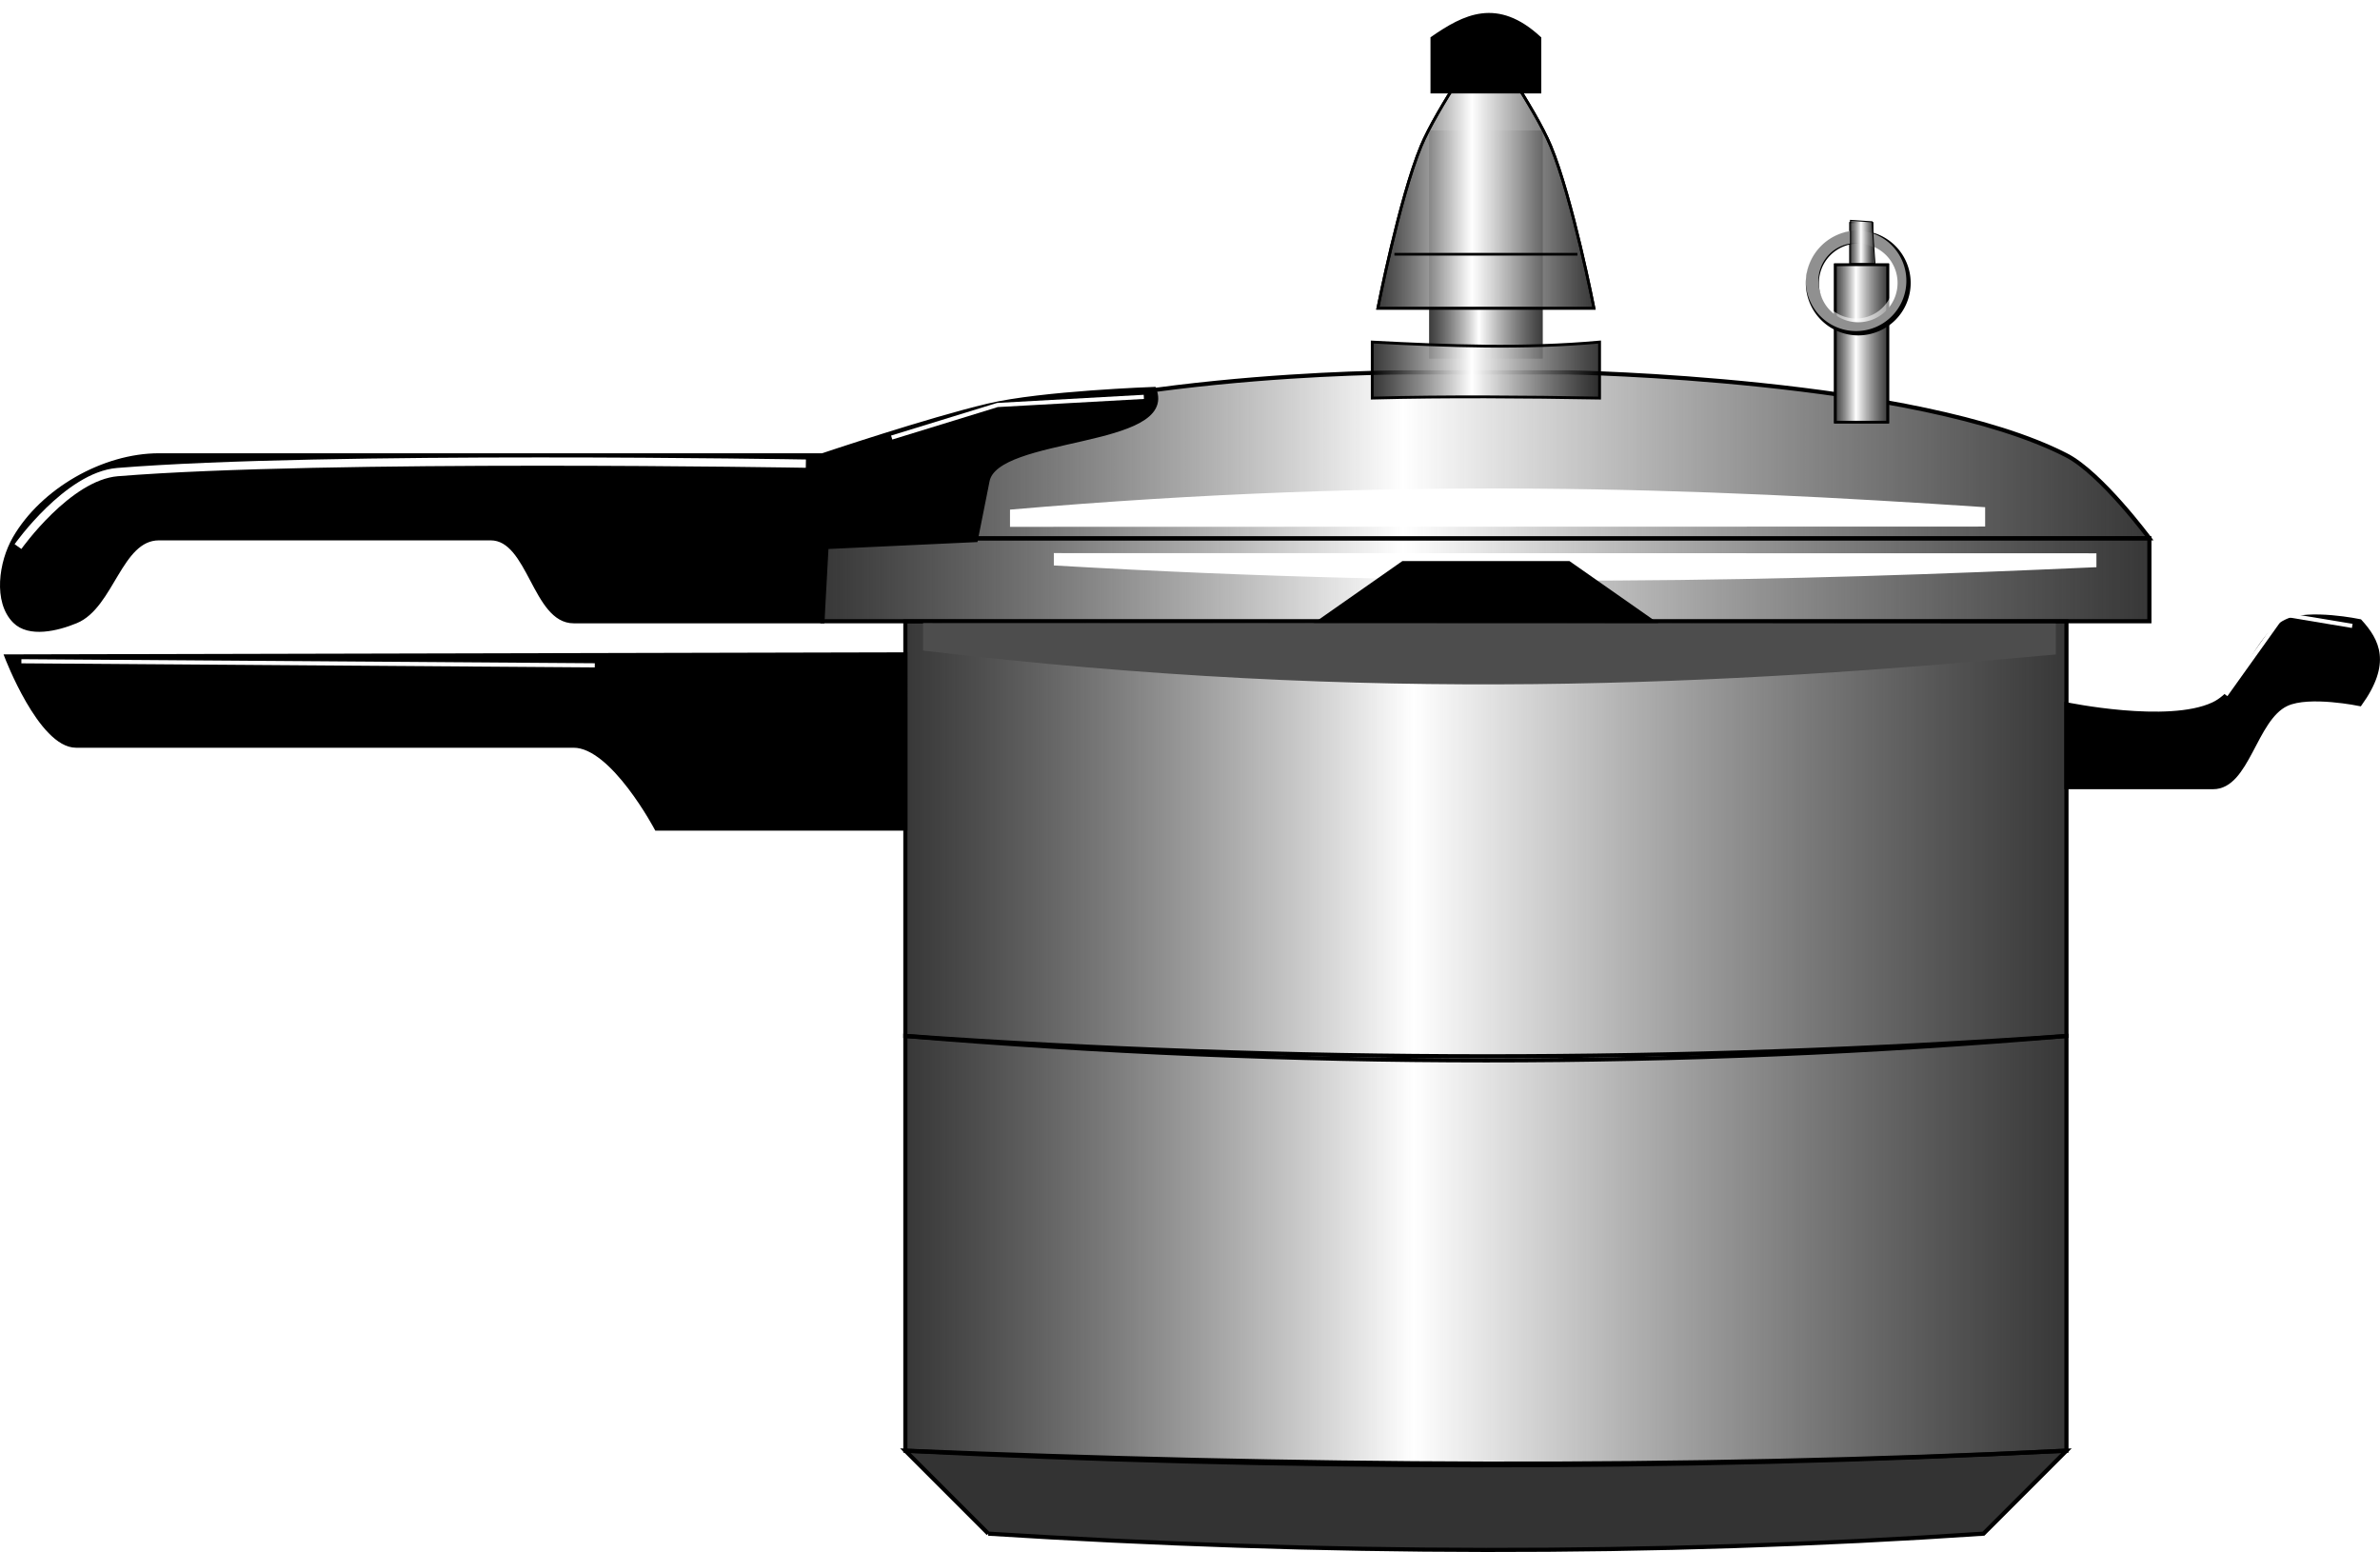
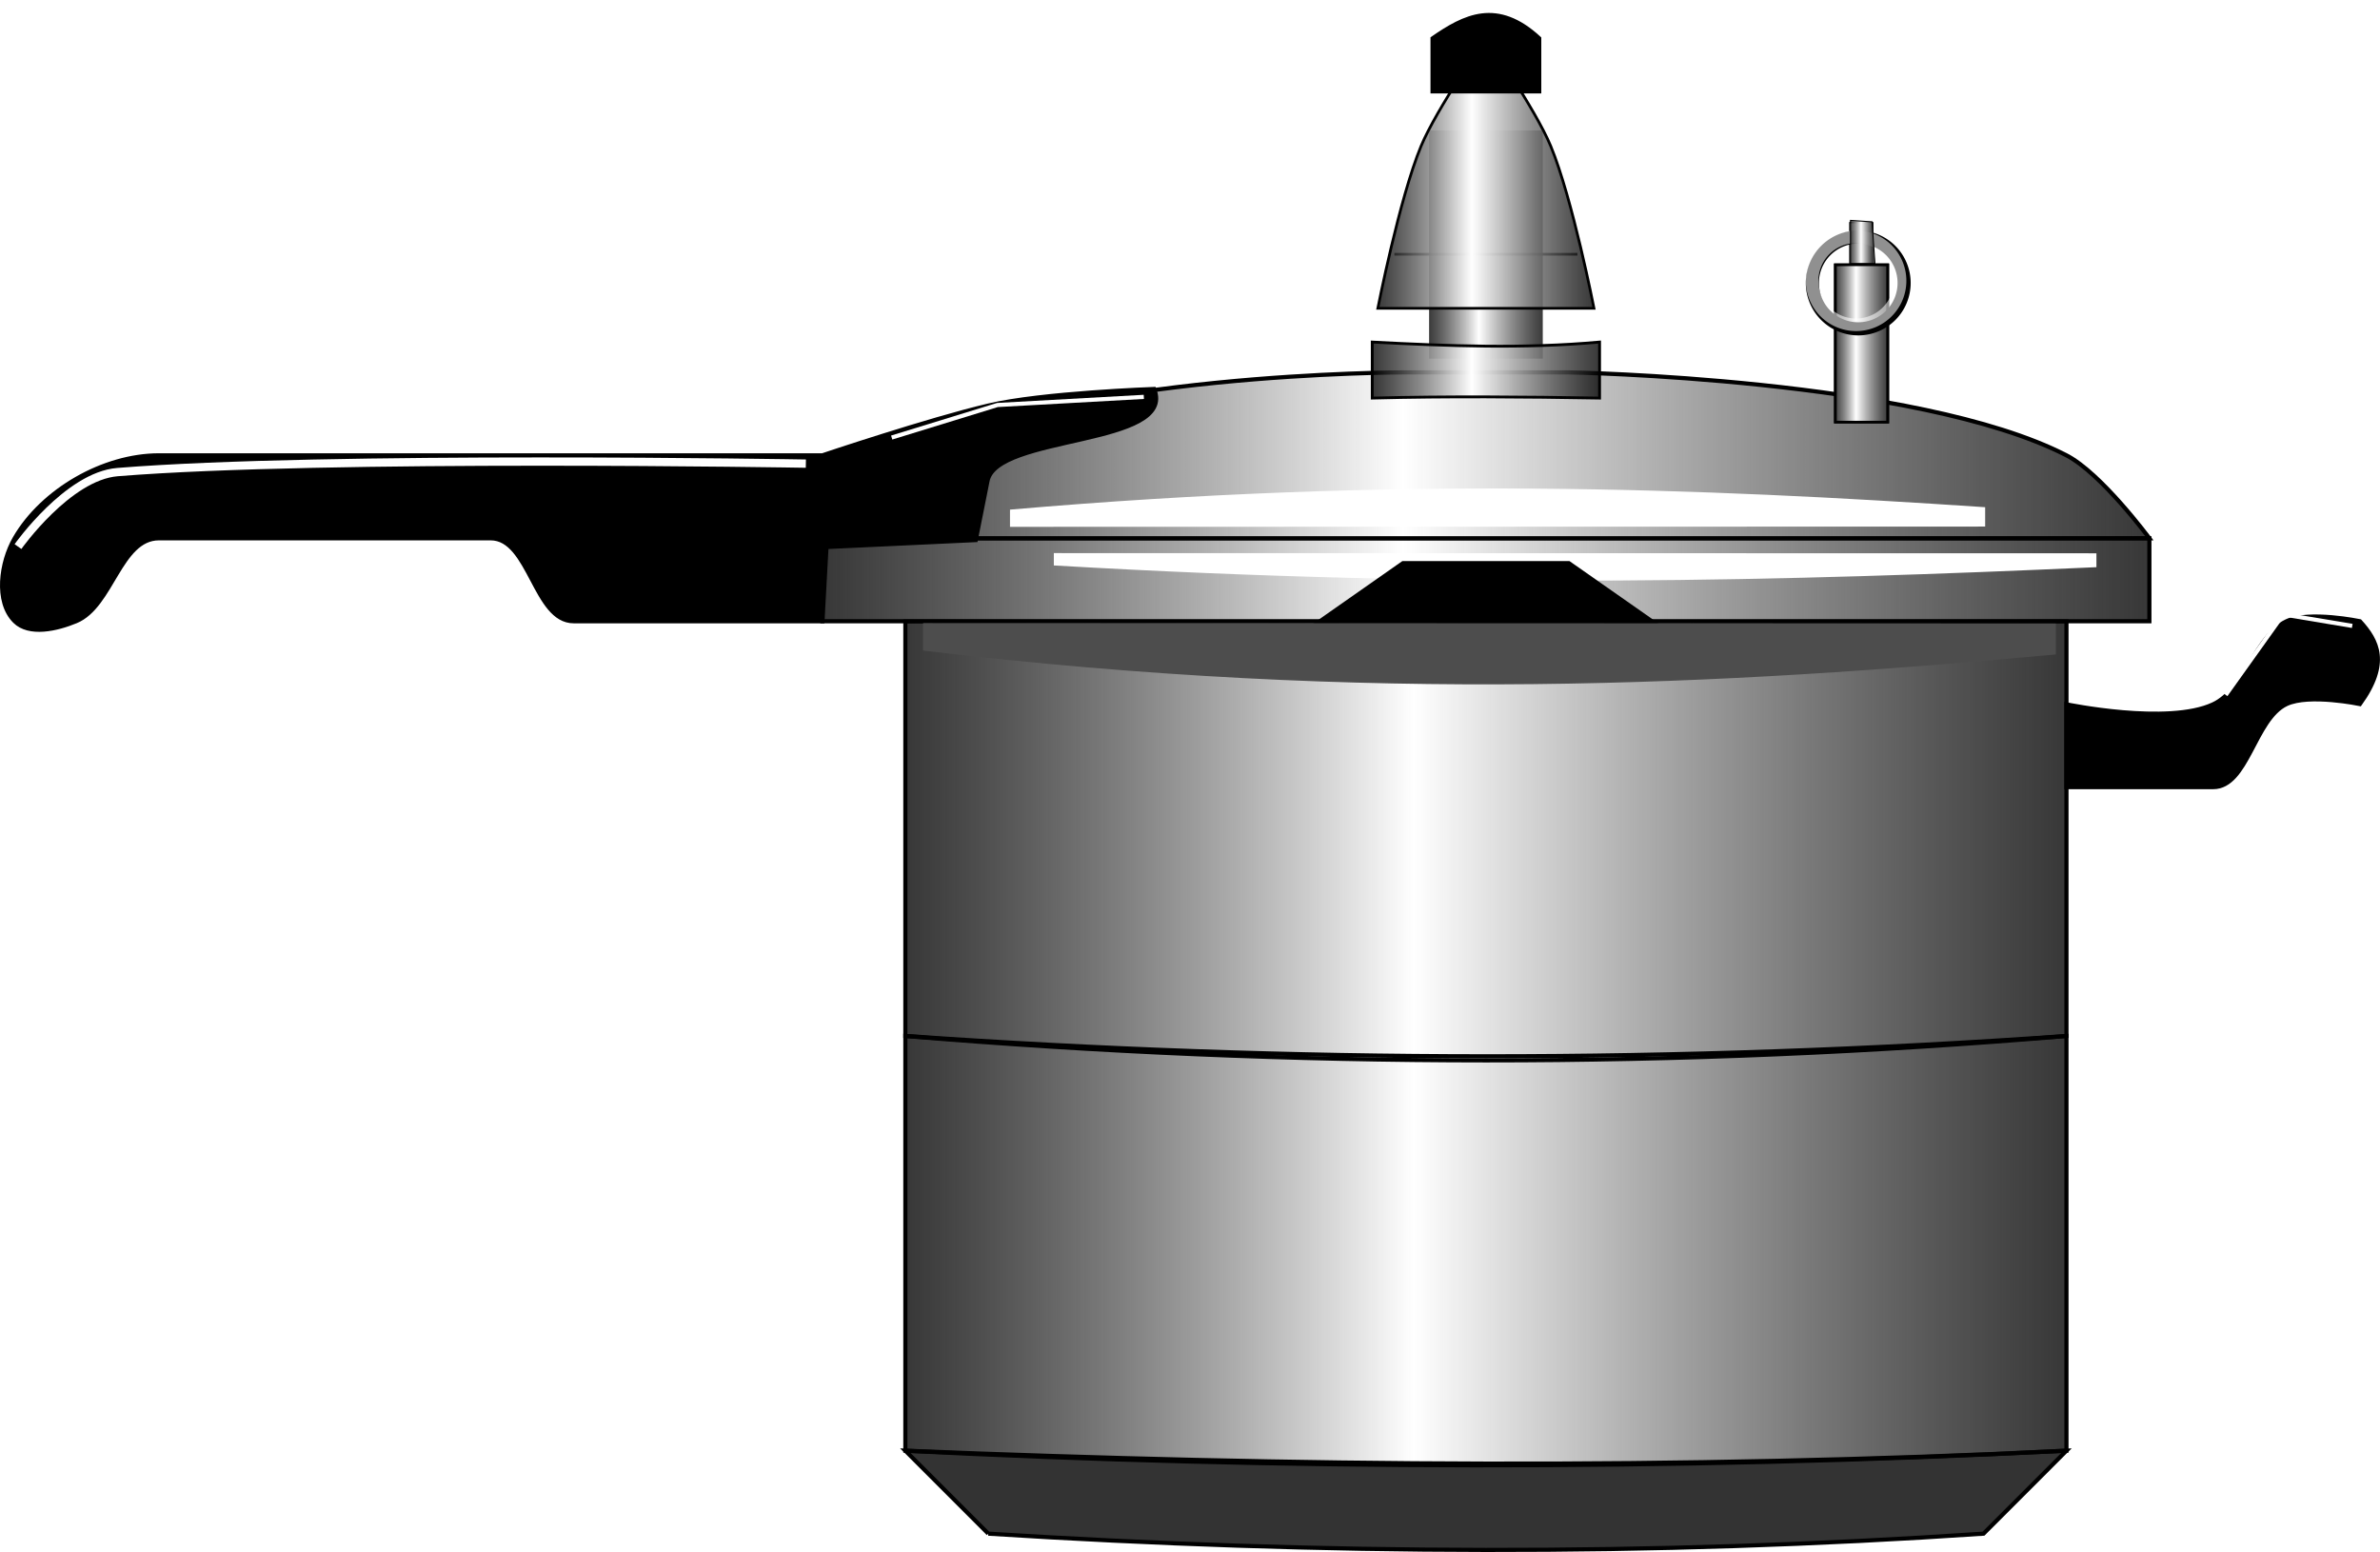
<svg xmlns="http://www.w3.org/2000/svg" xmlns:xlink="http://www.w3.org/1999/xlink" width="161.98mm" height="105.61mm" version="1.1" viewBox="0 0 573.94 374.21">
  <defs>
    <linearGradient id="a">
      <stop stop-opacity=".784" offset="0" />
      <stop stop-color="#fff" offset=".438" />
      <stop stop-opacity=".784" offset="1" />
    </linearGradient>
    <linearGradient id="b">
      <stop stop-opacity=".784" offset="0" />
      <stop stop-color="#fff" offset=".438" />
      <stop stop-opacity=".784" offset="1" />
    </linearGradient>
    <linearGradient id="m" x1="-360.5" x2="-339.5" y1="302.36" y2="302.36" gradientTransform="matrix(-.632 0 0 .632 227.64 -108.35)" gradientUnits="userSpaceOnUse">
      <stop stop-opacity=".784" offset="0" />
      <stop stop-color="#fff" offset=".594" />
      <stop stop-opacity=".784" offset="1" />
    </linearGradient>
    <linearGradient id="l" x1="-360.5" x2="-339.5" y1="302.36" y2="302.36" gradientTransform="matrix(-.278 0 0 .278 351.57 -22.031)" gradientUnits="userSpaceOnUse">
      <stop offset="0" />
      <stop stop-opacity="0" offset="1" />
    </linearGradient>
    <linearGradient id="k" x1="-681.21" x2="-358.79" y1="452.36" y2="452.36" gradientTransform="translate(878.33 -342.57)" gradientUnits="userSpaceOnUse" xlink:href="#b" />
    <linearGradient id="j" x1="-680.5" x2="-359.5" y1="482.36" y2="482.36" gradientTransform="translate(878.33 -342.57)" gradientUnits="userSpaceOnUse" xlink:href="#a" />
    <linearGradient id="i" x1="-660.5" x2="-379.5" y1="542.36" y2="542.36" gradientTransform="translate(878.33 -342.57)" gradientUnits="userSpaceOnUse" xlink:href="#a" />
    <linearGradient id="h" x1="-660.5" x2="-379.5" y1="642.36" y2="642.36" gradientTransform="translate(878.33 -342.57)" gradientUnits="userSpaceOnUse" xlink:href="#b" />
    <linearGradient id="d" x1="-480.61" x2="-399.39" y1="182.18" y2="182.18" gradientTransform="matrix(.652 0 0 .652 645.09 -77.099)" gradientUnits="userSpaceOnUse" xlink:href="#b" />
    <linearGradient id="g" x1="-570.16" x2="-536.11" y1="240.42" y2="240.42" gradientTransform="matrix(.825 0 0 .825 814.7 -129.39)" gradientUnits="userSpaceOnUse" xlink:href="#a" />
    <linearGradient id="f" x1="-586.77" x2="-519.5" y1="266.58" y2="266.58" gradientTransform="matrix(.825 0 0 .825 814.7 -129.39)" gradientUnits="userSpaceOnUse" xlink:href="#a" />
    <filter id="o" x="-.006" y="-.852" width="1.012" height="2.704" color-interpolation-filters="sRGB">
      <feGaussianBlur stdDeviation="0.348" />
    </filter>
    <filter id="n" x="-.013" y="-.117" width="1.025" height="1.234" color-interpolation-filters="sRGB">
      <feGaussianBlur stdDeviation="1" />
    </filter>
    <filter id="c" x="-.054" y="-.532" width="1.109" height="2.064" color-interpolation-filters="sRGB">
      <feGaussianBlur stdDeviation="3.446" />
    </filter>
    <linearGradient id="e" x1="445.75" x2="452.68" y1="58.323" y2="58.323" gradientUnits="userSpaceOnUse" xlink:href="#a" />
  </defs>
  <path d="m238.33 369.79-20-20c89.35 4.51 183.26 4.873 280 0l-20 20c-80 5.41-160 5.049-240 0z" fill="#333" fill-rule="evenodd" stroke="#000" stroke-width="1px" />
  <path d="m218.33 349.79v-100c93.333 7.802 186.67 7.889 280 0v100c-93.333 4.55-186.67 3.744-280 0z" fill="url(#h)" fill-rule="evenodd" stroke="#000" stroke-width="1px" />
  <path d="m218.33 249.79v-100h280v100c-93.333 6.574-186.67 6.502-280 0z" fill="url(#i)" fill-rule="evenodd" stroke="#000" stroke-width="1px" />
  <path d="m198.33 149.79v-20h320v20z" fill="url(#j)" fill-rule="evenodd" stroke="#000" stroke-width="1px" />
  <path d="m198.33 129.79s11.567-15.784 20-20c40-20 120-20 120-20h40s83.943 1.444 120 20c8.383 4.314 20 20 20 20z" fill="url(#k)" fill-rule="evenodd" stroke="#000" stroke-width="1px" />
  <path d="m451.63 53.666v16.676h-5.559v-16.676z" fill="url(#l)" fill-rule="evenodd" stroke="#000" stroke-width=".278px" />
  <path d="m455.24 63.842v37.934h-12.645v-37.934z" fill="#fff" fill-rule="evenodd" stroke="#000" stroke-width=".632px" />
  <path d="m455.24 63.842v37.934h-12.645v-37.934z" fill="url(#m)" fill-rule="evenodd" stroke="#000" stroke-width=".632px" />
  <path d="m448.12 55.579a12.645 12.645 0 0 0-12.645 12.645 12.645 12.645 0 0 0 12.645 12.645 12.645 12.645 0 0 0 12.645-12.645 12.645 12.645 0 0 0-12.645-12.645zm0 3.161a9.483 9.483 0 0 1 9.483 9.483 9.483 9.483 0 0 1-9.483 9.483 9.483 9.483 0 0 1-9.483-9.483 9.483 9.483 0 0 1 9.483-9.483z" />
  <path transform="matrix(1.654 0 0 -.427 -209.78 216.94)" d="m280.48 188.76c60.581-13.622 107.37-8.742 152.01-0.981v7.846l-152.01 0.109z" fill="#fff" fill-rule="evenodd" filter="url(#c)" />
  <path d="m318.33 149.79 20-14h40l20 14z" fill-rule="evenodd" stroke="#000" stroke-width="1px" />
  <path d="m344.63 86.475v-55.017h27.411v55.017z" fill="url(#g)" fill-rule="evenodd" />
  <path d="m330.92 82.475c18.428 0.963 36.389 1.661 54.821 0v13.508c-18.274-0.312-36.547-0.464-54.821 0z" fill="url(#f)" fill-rule="evenodd" stroke="#000" stroke-width=".68px" />
-   <path d="m358.33 9.166s-11.924 17.093-15.642 26.069c-5.258 12.694-10.428 39.104-10.428 39.104h52.138s-5.17-26.41-10.428-39.104c-3.718-8.976-15.642-26.069-15.642-26.069z" fill="url(#d)" fill-rule="evenodd" stroke="#000" stroke-width=".652px" />
  <path d="m336.26 61.304h44.138" fill="none" stroke="#000" stroke-width=".652px" />
  <path d="m358.33 9.166s-11.924 17.093-15.642 26.069c-5.258 12.694-10.428 39.104-10.428 39.104h52.138s-5.17-26.41-10.428-39.104c-3.718-8.976-15.642-26.069-15.642-26.069z" fill="url(#d)" fill-rule="evenodd" stroke="#000" stroke-width=".652px" />
  <path d="m498.3 169.79s24.503 5.11 35.408 0c7.71-3.613 9.993-16.415 17.704-20.029 5.452-2.555 17.704 0 17.704 0 4.31 4.726 7.115 10.133 0 20.029 0 0-12.252-2.555-17.704 0-7.71 3.613-9.358 20.029-17.704 20.029h-35.408z" fill-rule="evenodd" stroke="#000" stroke-width=".942px" />
-   <path d="m218.33 199.79h-60s-10.572-20-20-20h-120c-8.571 0-16.754-21.506-16.754-21.506l216.75-0.494z" fill-rule="evenodd" stroke="#000" stroke-width="1px" />
  <path d="m198.33 149.79h-60c-9.428 0-10.572-20-20-20h-80c-9.428 0-11.29 16.392-20 20-4.556 1.887-11.306 3.487-14.793 0-4.714-4.714-3.339-14.23 0-20 6.699-11.579 21.415-20 34.793-20h160s25.492-8.575 40-12c12.977-3.063 40-4 40-4 5.514 13.838-38.254 10.922-40.209 22.27l-2.821 14.158-35.99 1.674z" fill-rule="evenodd" stroke="#000" stroke-width="1px" />
  <path d="m4.334 131.79s12.021-16.994 24-17.961c50-4.039 166-2.039 166-2.039" fill="none" filter="url(#n)" stroke="#fff" stroke-width="2" />
  <path d="m5.155 159.44 138.28 0.981" fill="none" filter="url(#o)" stroke="#fff" stroke-width="1px" />
  <path transform="matrix(1.547 0 0 .595 -190.34 10.567)" d="m280.48 188.76c60.581-13.622 107.37-8.742 152.01-0.981v7.846l-152.01 0.109z" fill="#fff" fill-rule="evenodd" filter="url(#c)" />
  <path transform="matrix(1.797 0 0 -.95 -281.42 336.19)" d="m280.48 188.76c60.581-13.622 107.37-8.742 152.01-0.981v7.846l-152.01 0.109z" fill="#4d4d4d" fill-rule="evenodd" filter="url(#c)" />
  <path d="m215.03 105.5 25.498-7.846 35.306-1.961" fill="none" stroke="#fff" stroke-width="1px" />
  <path d="m536.74 167.56 13.869-19.417 16.643 2.774" fill="none" stroke="#fff" stroke-width="1px" />
  <path d="m447.6 55.579a12.125 12.125 0 0 0-12.125 12.125 12.125 12.125 0 0 0 12.125 12.125 12.125 12.125 0 0 0 12.125-12.125 12.125 12.125 0 0 0-12.125-12.125zm0 3.031a9.093 9.093 0 0 1 9.093 9.093 9.093 9.093 0 0 1-9.093 9.093 9.093 9.093 0 0 1-9.093-9.093 9.093 9.093 0 0 1 9.093-9.093z" fill="#fff" fill-opacity=".565" />
  <path d="m446.25 53.139v10.402h5.894l-0.693-10.055z" fill="url(#e)" fill-rule="evenodd" stroke="#000" stroke-width=".25" />
  <path d="m345.29 9.166v13.035h26.069v-13.035c-10.334-9.581-18.307-5.375-26.069 0z" fill-rule="evenodd" stroke="#000" stroke-width=".652px" />
</svg>